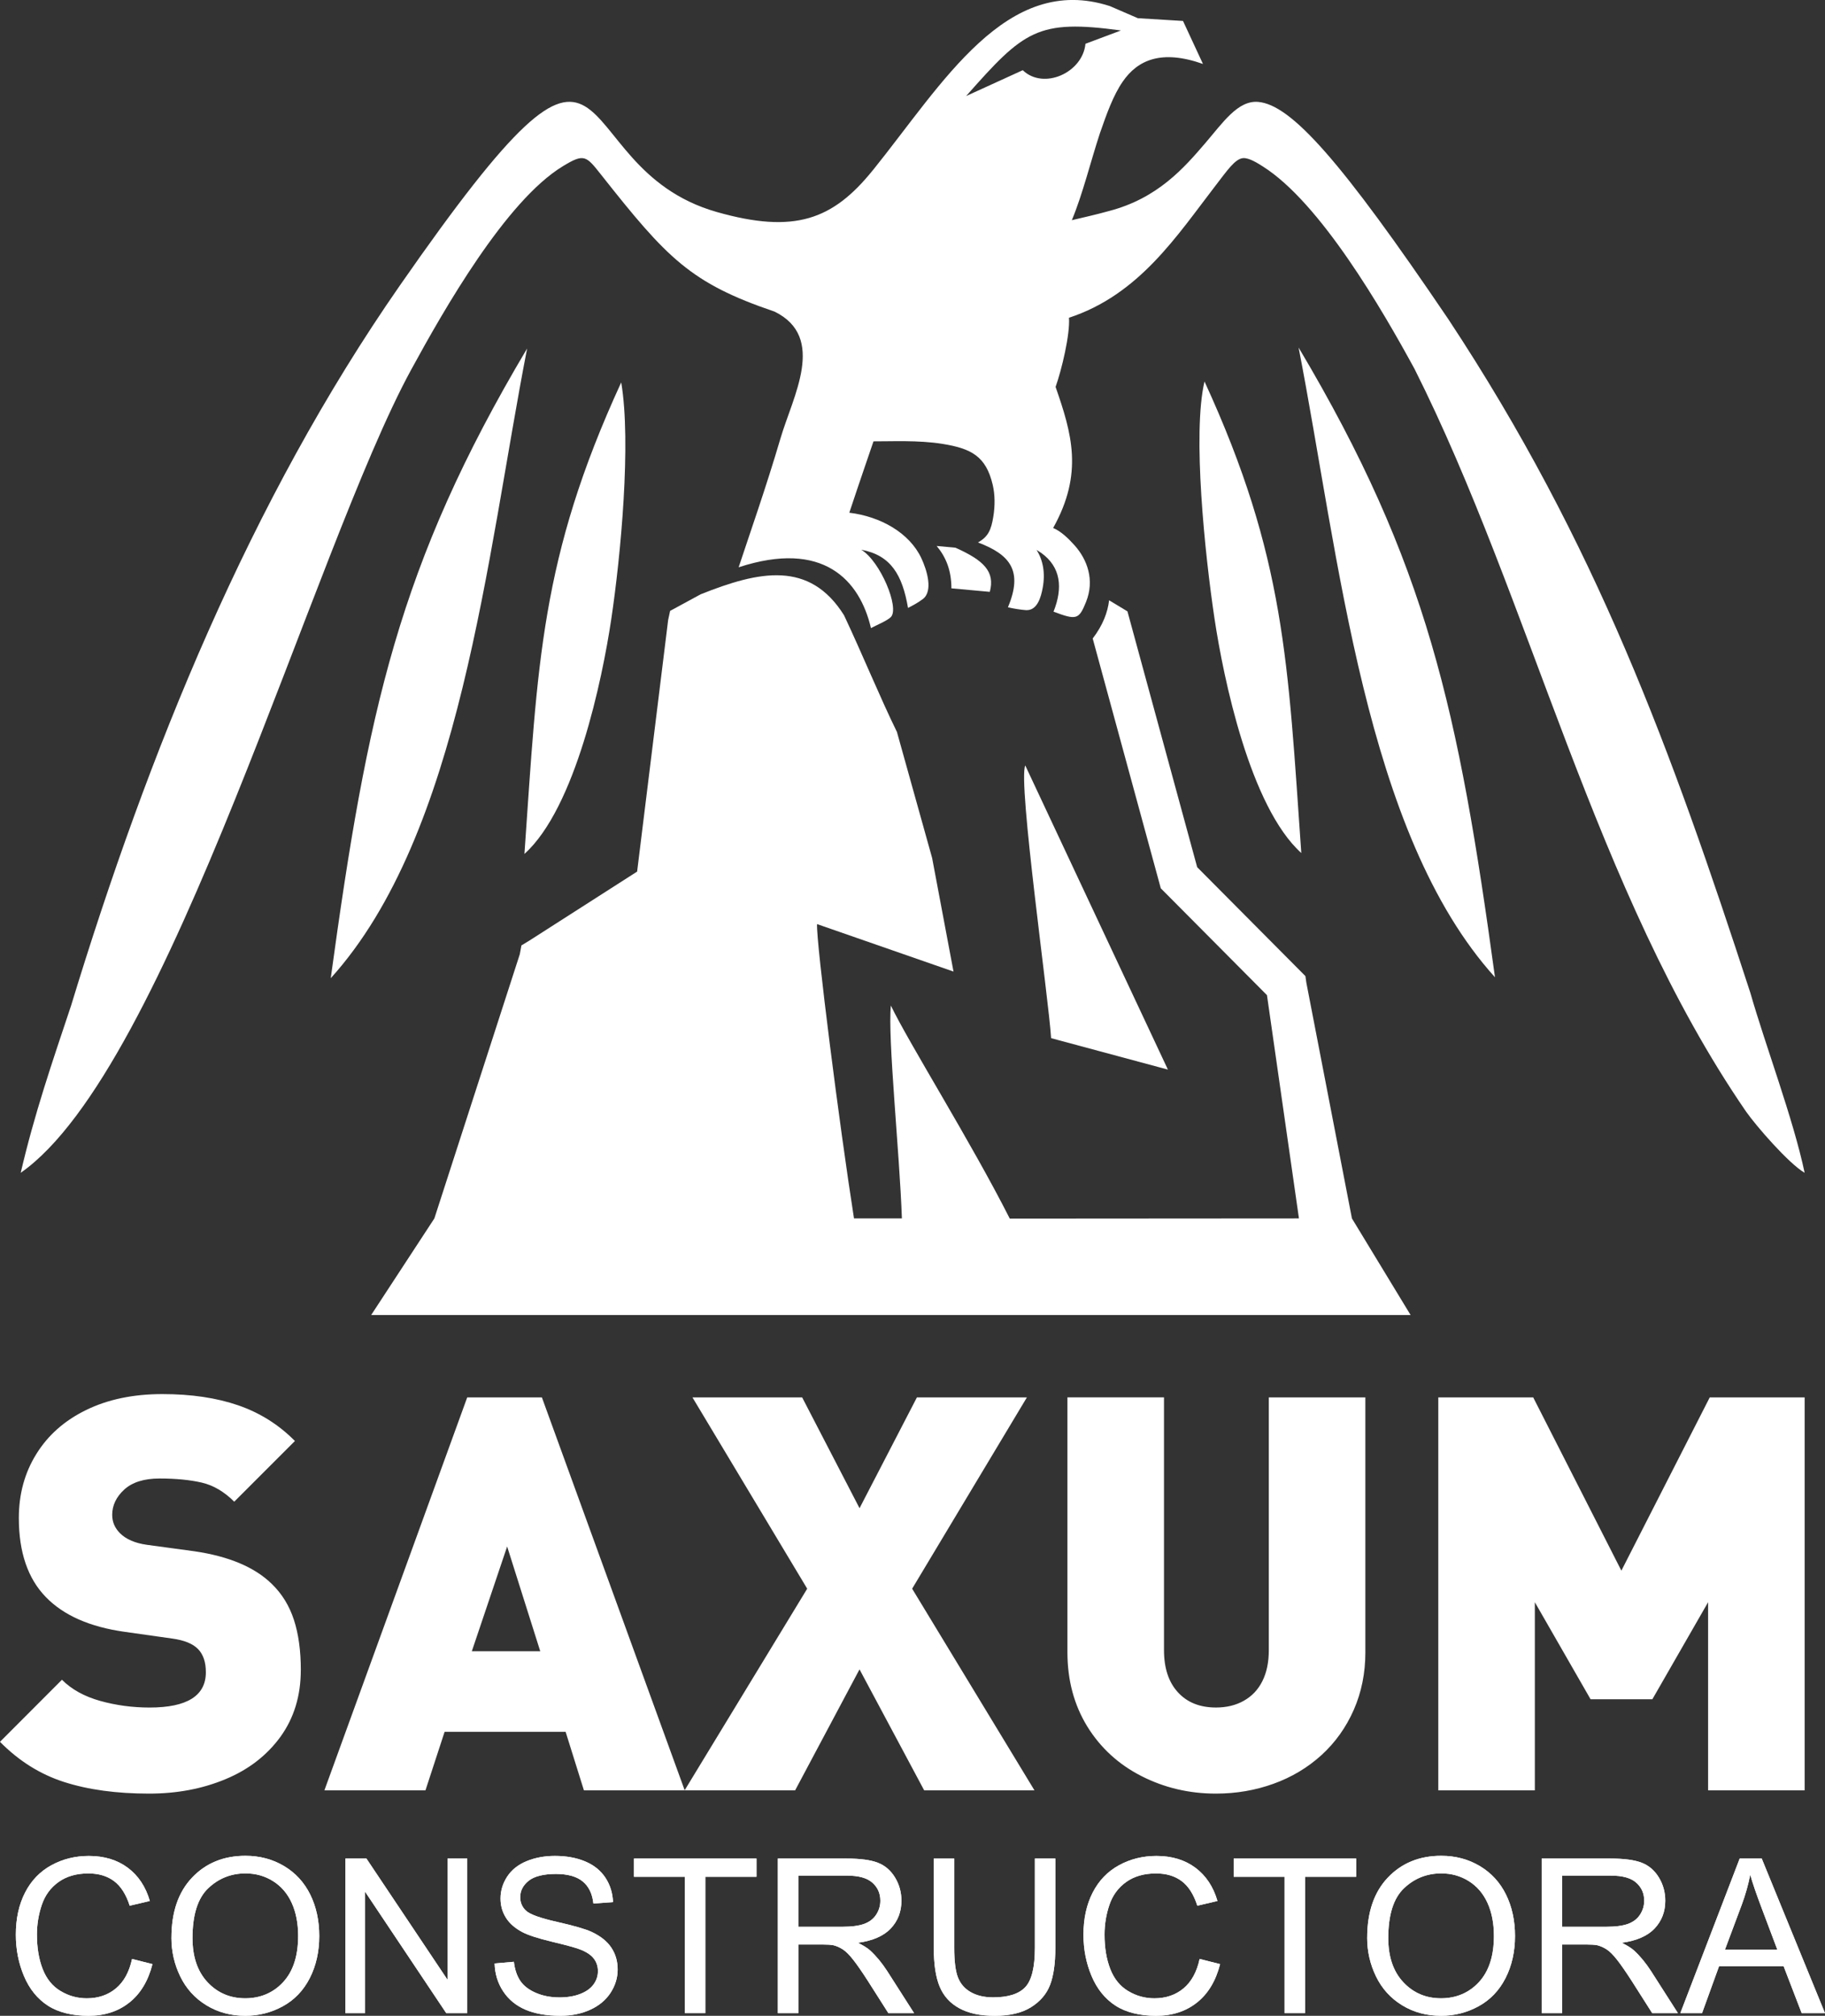
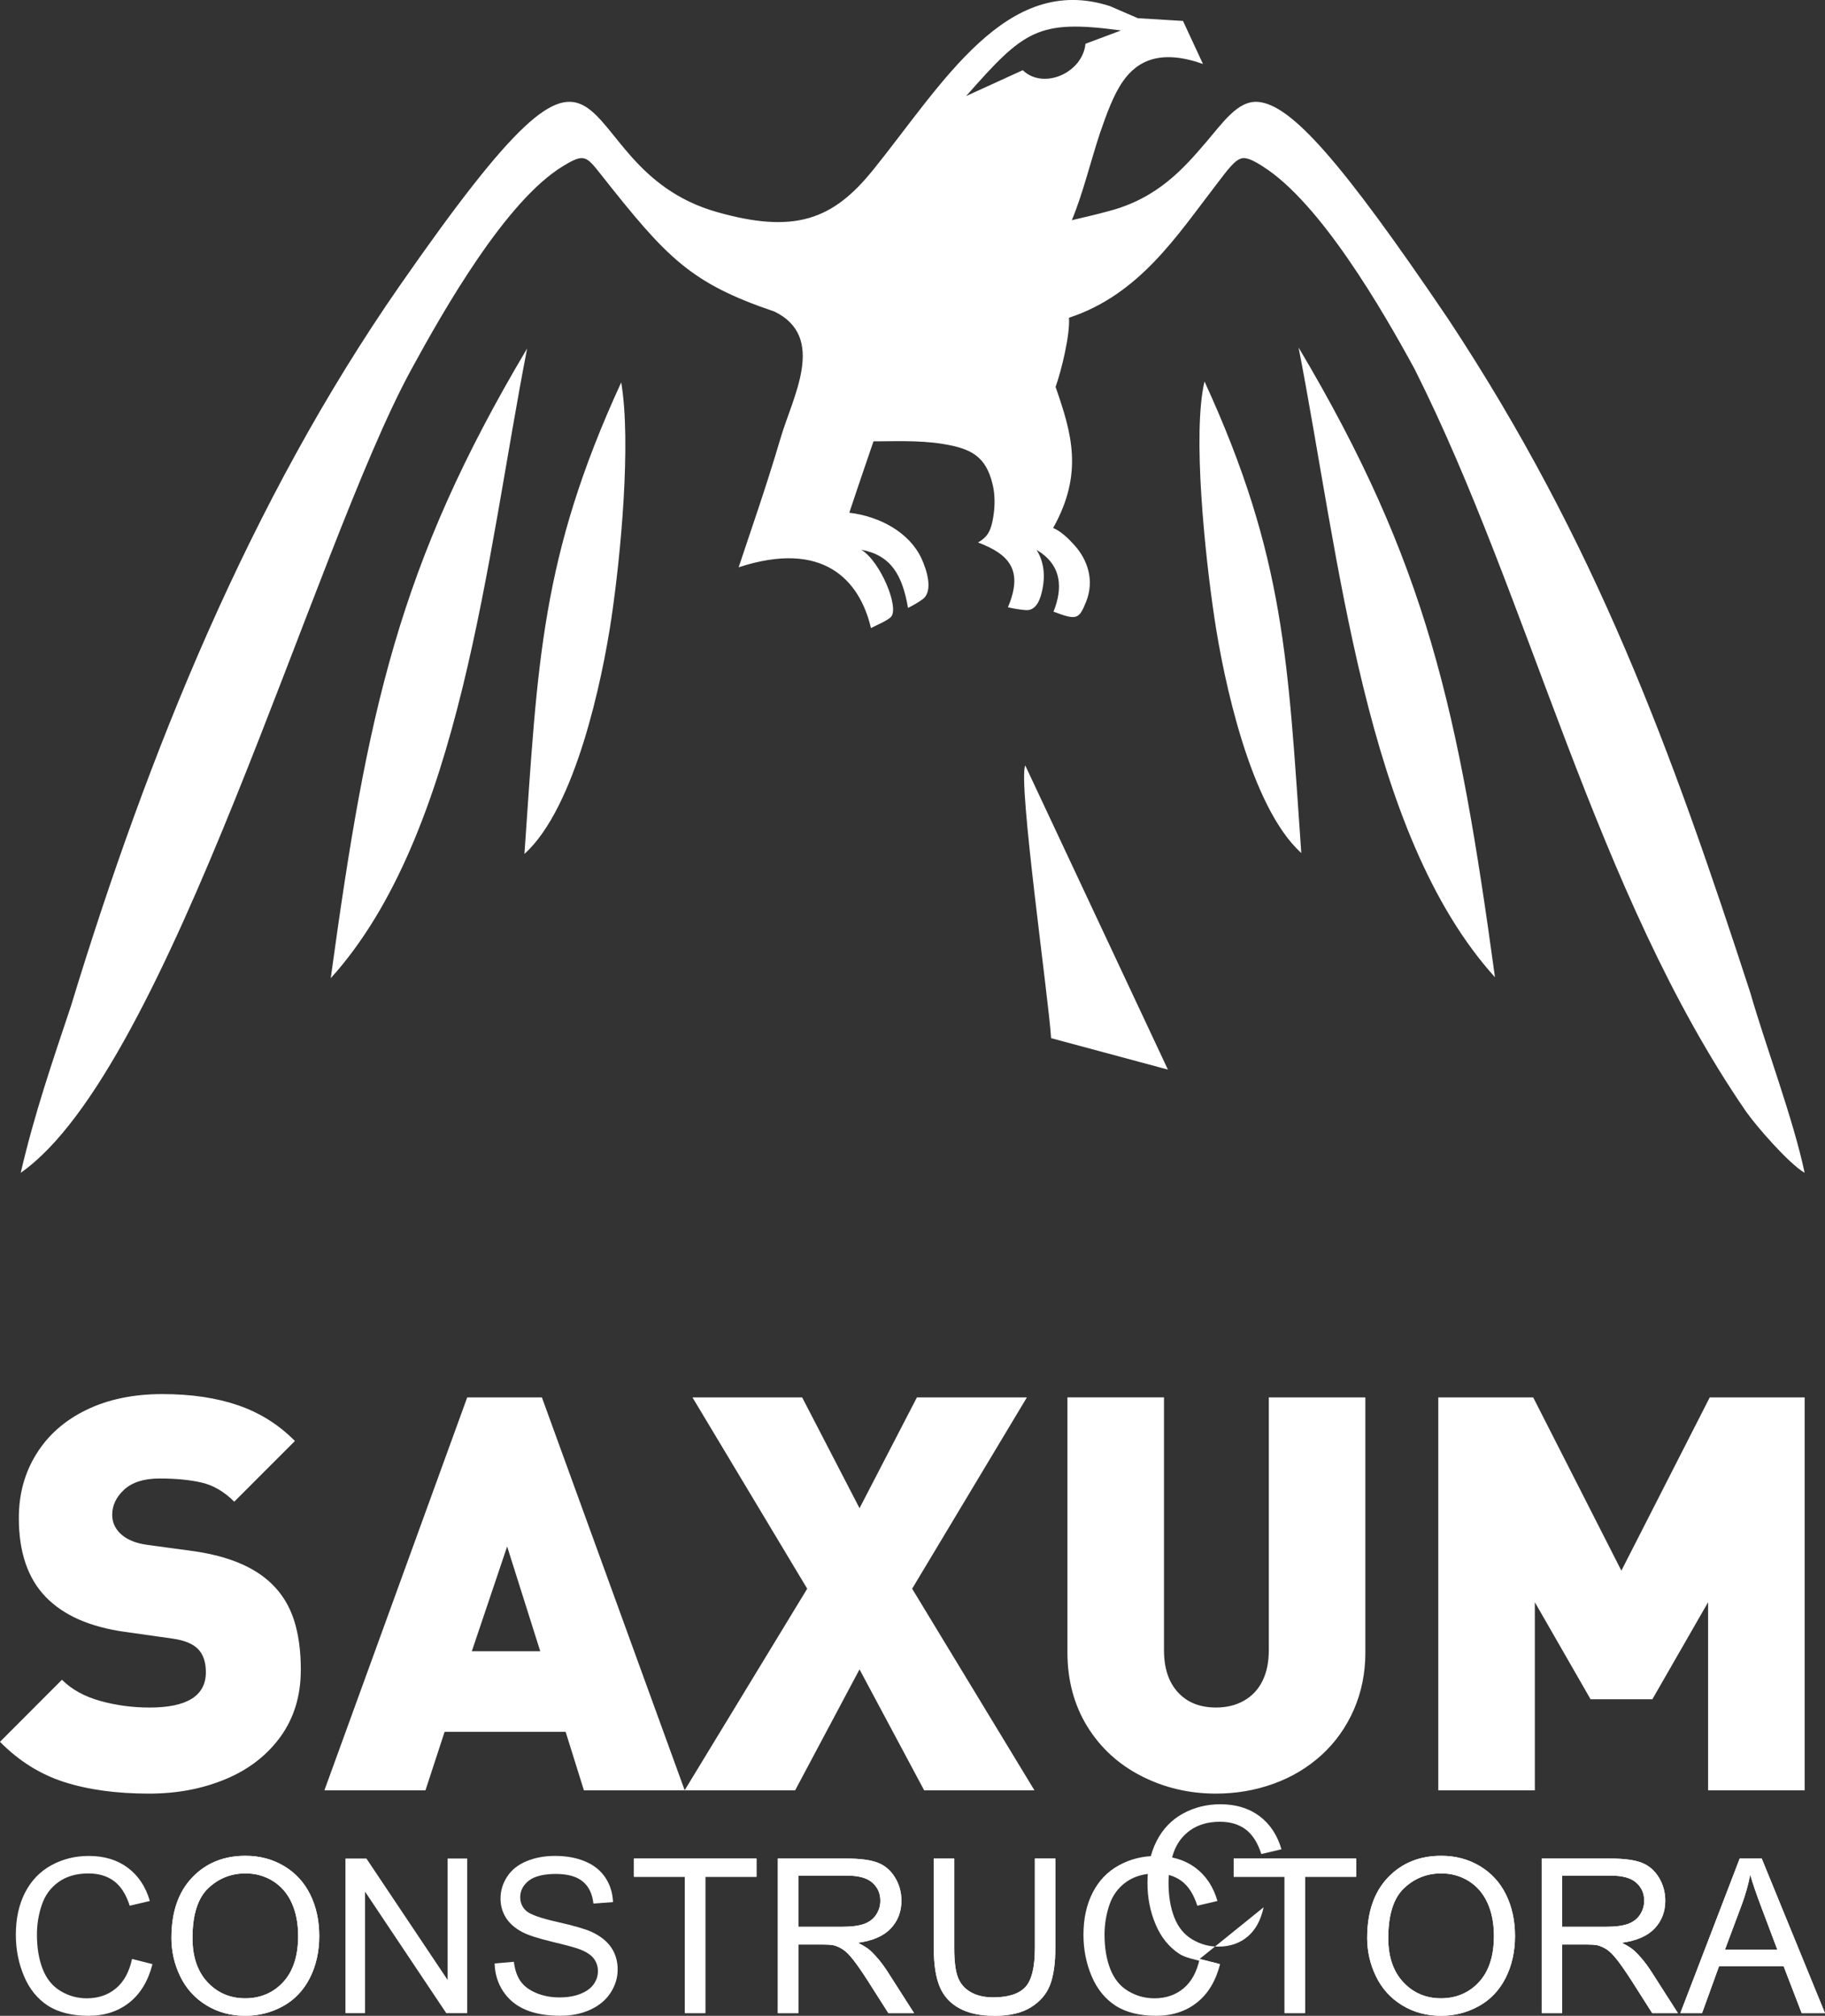
<svg xmlns="http://www.w3.org/2000/svg" id="Capa_1" data-name="Capa 1" viewBox="0 0 935.9 1033.5">
  <rect x="0" y="0" width="935.9" height="1033.5" fill="#333333" stroke="none" />
  <defs>
    <style>      .cls-1, .cls-2 {        fill: #fff;        stroke-width: 0px;      }      .cls-2 {        fill-rule: evenodd;      }    </style>
  </defs>
-   <path class="cls-2" d="m487.9,301.64c7.2.67,13.94,1.28,19.69,1.8,2.79-10.36-3.07-16.13-17.62-22.63l-9.63-.89c4.73,5.66,7.56,12.45,7.56,21.72m205.4,323.06l-23.37-120.84-.49-3.42-2.46-2.47-53.04-53.36-34.65-127.09-1.11-4.07-3.55-2.15-5.86-3.54c-.7,6.1-3.15,12.74-8.41,19.6l34.19,125.4.73,2.68,1.93,1.94,52.52,52.83,16.4,114.48-148.29.1c-19.85-39.25-51.63-89.8-60.98-109.23-1.68,16.53,4.48,75.43,5.65,109.13h-24.56c-7.39-46.97-19.47-141.68-18.95-150.91l69.98,24.34-10.97-58.25-18.04-64.59c-8.65-17.64-17.69-39.8-27.14-59.85-17.7-28.2-43.53-22.71-73.53-10.73l-15.65,8.5-1.01,4.66-15.91,129-55.32,35.42-4.01,2.43-.85,4.56-43.8,135.42-32.41,49.53h533.05l-30.09-49.53Z" />
  <path class="cls-2" d="m539.03,532.27l59.9,16.12-73.16-155.95c-3.83,8.38,12.07,119.98,13.26,139.83" />
  <path class="cls-1" d="m925.46,917.9h-49.51v-96.44l-28.58,49.75h-31.69l-28.58-49.75v96.44h-49.51v-201.46h48.67l45.22,88.84,45.32-88.84h48.67v201.46Zm-225.27-70.74c0,10.61-1.98,20.42-5.94,29.47-3.96,9.01-9.48,16.74-16.55,23.2-7.12,6.46-15.33,11.36-24.62,14.71-9.29,3.35-19.15,5.05-29.57,5.05-13.72,0-26.46-3.02-38.2-9.01-11.74-5.99-20.98-14.48-27.77-25.47-6.74-11.03-10.14-23.67-10.14-37.96v-130.72h49.52v129.59c0,9.2,2.36,16.41,7.12,21.6,4.76,5.23,11.27,7.83,19.57,7.83,5.33,0,10.09-1.13,14.19-3.44,4.15-2.31,7.36-5.66,9.57-10.09,2.22-4.43,3.3-9.71,3.3-15.89v-129.59h49.51v130.72Zm-169.72,70.74h-56.54l-33.15-62.01-33.01,62.01h-56.68l62.86-103.37-58.85-98.09h56.26l29.43,56.82,29.43-56.82h56.4l-58.85,98.09,62.72,103.37Zm-253.42-71.3l-16.98-53.71-18.11,53.71h35.09Zm74.08,71.3h-51.69l-9.38-29.99h-62.06l-9.81,29.99h-51.83l73.24-201.46h38.29l73.24,201.46Zm-196.88-61.59c0,13.16-3.49,24.52-10.42,34.14-6.98,9.57-16.36,16.84-28.2,21.74-11.84,4.95-24.9,7.4-39.19,7.4-16.69,0-31.17-1.98-43.53-5.94-12.36-3.96-23.29-10.85-32.92-20.61l31.78-31.83c5,5,11.51,8.58,19.62,10.85,8.11,2.26,16.55,3.4,25.32,3.4,19.24,0,28.86-6.04,28.86-18.11,0-5.14-1.32-9.1-4.01-11.88-2.69-2.74-7.07-4.53-13.25-5.38l-24.33-3.44c-17.87-2.5-31.36-8.44-40.46-17.82-9.24-9.48-13.86-23.01-13.86-40.51,0-12.26,2.97-23.2,8.96-32.82,5.94-9.62,14.43-17.17,25.56-22.59,11.08-5.42,24.1-8.16,39.05-8.16s27.78,1.93,38.91,5.75c11.08,3.82,20.8,9.9,29.1,18.3l-31.12,31.12c-5.14-5.14-10.75-8.44-16.74-9.81-5.99-1.37-13.16-2.08-21.55-2.08-7.92,0-13.96,1.89-18.11,5.66-4.1,3.77-6.18,8.11-6.18,12.97,0,3.63,1.32,6.74,4.01,9.43,3.11,3.11,7.73,5.09,13.82,5.94l24.29,3.3c17.73,2.59,30.94,8.16,39.71,16.74,5.23,5.05,9.01,11.22,11.36,18.44,2.36,7.21,3.54,15.84,3.54,25.79Z" />
  <path class="cls-2" d="m617.69,195.57c41.45,90.18,42.77,143.88,49.64,241.77-26.21-23.64-39.88-89.24-44.53-120.36-4.85-32.36-11.4-94.9-5.1-121.41m48.25-17.39c66.02,111,81.97,185.98,100.71,322.87-66.83-73.96-79.87-215.88-100.71-322.87Zm-395.63.49c-20.83,106.99-33.88,248.91-100.71,322.87,18.75-136.89,34.69-211.87,100.71-322.87Zm48.25,17.39c5.23,30.85-.26,89.05-5.1,121.41-4.66,31.12-18.33,96.72-44.53,120.36,6.86-97.88,8.18-151.6,49.63-241.77ZM495.44,49.26c29.74-33.65,36.56-39.47,79.42-33.64l-18.21,6.82c-1.43,14.88-21.5,23.82-32.16,13.55-9.69,4.42-19.37,8.84-29.05,13.26Zm-47.76,37.95c35.92-44.61,68.46-101.26,121.53-84.07l14.3,6.19,23.16,1.41,10.24,22.05c-21.37-7.54-33.5-2.02-41.15,9.05-4.84,7.01-8.2,16.4-11.69,26.44-4.66,14.1-8.87,31.38-14.41,44.61,5.43-1.32,12.52-2.85,18.9-4.66,25.2-6.5,38.75-22.3,49.62-34.95,8.95-10.43,16.62-21.88,26.96-21.04,16.93,1.36,42.54,30.05,97.58,111.38,75.79,114.71,114.43,221.14,154.9,345.41,7.79,27.18,21.99,64.55,27.84,92.27-8.15-4.73-24.9-24.03-30.05-31.4-77.77-113.13-110.29-262.01-170.01-380.76-16.37-30.04-48.21-85.16-77.83-103.83-2.13-1.34-7.02-4.57-10.19-4.23-4.05.44-8.08,6.37-13.87,13.88-20.06,26.04-39.28,56.09-75.31,67.95.6,8.63-3.77,26.74-6.87,35.46,8.25,23.77,14.44,44.22-1.25,72.32,4,1.7,7.72,5.24,11.08,9.01,6.46,7.27,10.27,17.73,5.8,28.88-3.66,9.14-4.93,9.44-16.69,5.02,4.89-12.23,3.77-22.88-6.29-30.11-.82-.59-1.94-1.18-2.38-1.55,3.28,5.31,4.53,11.77,3.12,19.46-.86,4.66-2.76,11.8-8.62,11.41-2.28-.15-6.36-.74-9.21-1.46,7.87-18.69,1.11-27.03-15.36-33.23,5.32-2.97,6.77-6.57,7.85-13.11.97-5.88.86-11.56-.29-16.44-3.45-14.7-11.06-18.6-25.62-20.97-12.49-2.04-26.73-1.26-35.52-1.32-2.93,8.68-5.99,17.3-12.4,36.59,15.98,1.93,30.89,10.32,36.98,23.39,2.82,6.06,6.12,16.76.74,20.87-2.66,2-5.21,3.3-7.61,4.56-2.93-17-8.8-27.01-23.99-29.85,9.79,5.92,19.75,29.86,15.19,34.52-1.84,1.88-7.63,4.29-10.21,5.66-5.76-24.65-24.53-45.35-67.85-31.17,5.48-16.61,14.01-40.8,21.47-66.14,6.31-21.45,23.71-51.76-3.03-64.94-43.17-14.65-55.07-27.3-88.94-70.15-7.76-9.81-8.68-11.1-19.78-4.32-29.12,17.8-60.74,73.2-77.7,104.32-50.08,91.88-124.1,358.59-200.19,411.67,7.05-30.3,16.01-56.29,25.81-85.66,39.59-129.88,91.82-258.82,168.58-369.2,119.2-171.4,79.73-61.22,162.64-37.72,39.78,11.28,59.46,4.01,80.02-21.53Z" />
  <path class="cls-1" d="m67.7,1004.36l10.49,2.65c-2.2,8.62-6.16,15.19-11.87,19.71-5.71,4.53-12.7,6.79-20.95,6.79s-15.49-1.74-20.84-5.22c-5.35-3.48-9.43-8.52-12.22-15.11-2.79-6.6-4.19-13.68-4.19-21.25,0-8.25,1.58-15.46,4.73-21.6,3.15-6.14,7.64-10.81,13.46-14,5.82-3.19,12.23-4.78,19.22-4.78,7.93,0,14.6,2.02,20.01,6.06,5.41,4.04,9.17,9.71,11.3,17.03l-10.33,2.43c-1.84-5.77-4.51-9.96-8-12.6-3.5-2.63-7.9-3.95-13.19-3.95-6.09,0-11.18,1.46-15.27,4.38-4.09,2.92-6.97,6.84-8.62,11.76-1.66,4.92-2.49,9.99-2.49,15.22,0,6.74.98,12.63,2.95,17.66,1.96,5.03,5.02,8.79,9.17,11.27,4.15,2.49,8.63,3.73,13.46,3.73,5.87,0,10.85-1.7,14.92-5.08,4.07-3.39,6.83-8.42,8.27-15.09Z" />
-   <path class="cls-1" d="m67.7,1004.36l10.49,2.65c-2.2,8.62-6.16,15.19-11.87,19.71-5.71,4.53-12.7,6.79-20.95,6.79s-15.49-1.74-20.84-5.22c-5.35-3.48-9.43-8.52-12.22-15.11-2.79-6.6-4.19-13.68-4.19-21.25,0-8.25,1.58-15.46,4.73-21.6,3.15-6.14,7.64-10.81,13.46-14,5.82-3.19,12.23-4.78,19.22-4.78,7.93,0,14.6,2.02,20.01,6.06,5.41,4.04,9.17,9.71,11.3,17.03l-10.33,2.43c-1.84-5.77-4.51-9.96-8-12.6-3.5-2.63-7.9-3.95-13.19-3.95-6.09,0-11.18,1.46-15.27,4.38-4.09,2.92-6.97,6.84-8.62,11.76-1.66,4.92-2.49,9.99-2.49,15.22,0,6.74.98,12.63,2.95,17.66,1.96,5.03,5.02,8.79,9.17,11.27,4.15,2.49,8.63,3.73,13.46,3.73,5.87,0,10.85-1.7,14.92-5.08,4.07-3.39,6.83-8.42,8.27-15.09Z" />
  <path class="cls-1" d="m87.91,993.54c0-13.16,3.53-23.46,10.6-30.9,7.06-7.44,16.19-11.17,27.36-11.17,7.32,0,13.91,1.75,19.79,5.25,5.87,3.5,10.35,8.37,13.44,14.63,3.08,6.25,4.62,13.35,4.62,21.28s-1.62,15.23-4.87,21.57c-3.24,6.34-7.84,11.15-13.79,14.41-5.95,3.26-12.36,4.89-19.25,4.89-7.46,0-14.13-1.8-20.01-5.41-5.88-3.6-10.33-8.52-13.36-14.76-3.03-6.24-4.54-12.83-4.54-19.79Zm10.81.16c0,9.55,2.57,17.08,7.7,22.58,5.14,5.5,11.58,8.25,19.33,8.25s14.39-2.78,19.49-8.33c5.1-5.55,7.65-13.43,7.65-23.63,0-6.45-1.09-12.09-3.27-16.9-2.18-4.81-5.37-8.54-9.57-11.19-4.2-2.65-8.91-3.98-14.14-3.98-7.43,0-13.81,2.55-19.17,7.65-5.35,5.1-8.03,13.62-8.03,25.55Z" />
  <path class="cls-1" d="m87.91,993.54c0-13.16,3.53-23.46,10.6-30.9,7.06-7.44,16.19-11.17,27.36-11.17,7.32,0,13.91,1.75,19.79,5.25,5.87,3.5,10.35,8.37,13.44,14.63,3.08,6.25,4.62,13.35,4.62,21.28s-1.62,15.23-4.87,21.57c-3.24,6.34-7.84,11.15-13.79,14.41-5.95,3.26-12.36,4.89-19.25,4.89-7.46,0-14.13-1.8-20.01-5.41-5.88-3.6-10.33-8.52-13.36-14.76-3.03-6.24-4.54-12.83-4.54-19.79Zm10.81.16c0,9.55,2.57,17.08,7.7,22.58,5.14,5.5,11.58,8.25,19.33,8.25s14.39-2.78,19.49-8.33c5.1-5.55,7.65-13.43,7.65-23.63,0-6.45-1.09-12.09-3.27-16.9-2.18-4.81-5.37-8.54-9.57-11.19-4.2-2.65-8.91-3.98-14.14-3.98-7.43,0-13.81,2.55-19.17,7.65-5.35,5.1-8.03,13.62-8.03,25.55Z" />
  <path class="cls-1" d="m177.15,1032.15v-79.27h10.76l41.64,62.24v-62.24h10.06v79.27h-10.76l-41.64-62.29v62.29h-10.06Z" />
-   <path class="cls-1" d="m177.15,1032.15v-79.27h10.76l41.64,62.24v-62.24h10.06v79.27h-10.76l-41.64-62.29v62.29h-10.06Z" />
-   <path class="cls-1" d="m253.64,1006.68l9.89-.87c.47,3.97,1.56,7.22,3.27,9.76,1.71,2.54,4.37,4.6,7.98,6.16,3.6,1.57,7.66,2.35,12.17,2.35,4,0,7.53-.59,10.6-1.78,3.06-1.19,5.34-2.82,6.84-4.89,1.5-2.07,2.24-4.33,2.24-6.79s-.72-4.66-2.16-6.51c-1.44-1.86-3.82-3.42-7.14-4.68-2.13-.83-6.83-2.12-14.11-3.86-7.28-1.75-12.38-3.4-15.3-4.95-3.79-1.98-6.61-4.44-8.46-7.38-1.86-2.94-2.78-6.23-2.78-9.87,0-4,1.14-7.74,3.41-11.22,2.27-3.48,5.59-6.12,9.95-7.92,4.36-1.8,9.21-2.7,14.54-2.7,5.88,0,11.06.95,15.55,2.84,4.49,1.89,7.94,4.68,10.35,8.35,2.41,3.68,3.71,7.84,3.89,12.49l-10.06.76c-.54-5.01-2.37-8.79-5.49-11.35-3.12-2.56-7.72-3.84-13.82-3.84s-10.97,1.16-13.87,3.49c-2.9,2.32-4.35,5.13-4.35,8.41,0,2.85,1.03,5.19,3.08,7.03,2.02,1.84,7.29,3.72,15.82,5.65,8.52,1.93,14.37,3.61,17.55,5.05,4.61,2.13,8.02,4.82,10.22,8.08,2.2,3.26,3.3,7.02,3.3,11.27s-1.21,8.19-3.62,11.92c-2.41,3.73-5.89,6.63-10.41,8.7-4.52,2.07-9.62,3.11-15.28,3.11-7.17,0-13.18-1.05-18.03-3.14-4.85-2.09-8.65-5.24-11.41-9.44-2.76-4.2-4.21-8.95-4.35-14.25Z" />
  <path class="cls-1" d="m253.64,1006.68l9.89-.87c.47,3.97,1.56,7.22,3.27,9.76,1.71,2.54,4.37,4.6,7.98,6.16,3.6,1.57,7.66,2.35,12.17,2.35,4,0,7.53-.59,10.6-1.78,3.06-1.19,5.34-2.82,6.84-4.89,1.5-2.07,2.24-4.33,2.24-6.79s-.72-4.66-2.16-6.51c-1.44-1.86-3.82-3.42-7.14-4.68-2.13-.83-6.83-2.12-14.11-3.86-7.28-1.75-12.38-3.4-15.3-4.95-3.79-1.98-6.61-4.44-8.46-7.38-1.86-2.94-2.78-6.23-2.78-9.87,0-4,1.14-7.74,3.41-11.22,2.27-3.48,5.59-6.12,9.95-7.92,4.36-1.8,9.21-2.7,14.54-2.7,5.88,0,11.06.95,15.55,2.84,4.49,1.89,7.94,4.68,10.35,8.35,2.41,3.68,3.71,7.84,3.89,12.49l-10.06.76c-.54-5.01-2.37-8.79-5.49-11.35-3.12-2.56-7.72-3.84-13.82-3.84s-10.97,1.16-13.87,3.49c-2.9,2.32-4.35,5.13-4.35,8.41,0,2.85,1.03,5.19,3.08,7.03,2.02,1.84,7.29,3.72,15.82,5.65,8.52,1.93,14.37,3.61,17.55,5.05,4.61,2.13,8.02,4.82,10.22,8.08,2.2,3.26,3.3,7.02,3.3,11.27s-1.21,8.19-3.62,11.92c-2.41,3.73-5.89,6.63-10.41,8.7-4.52,2.07-9.62,3.11-15.28,3.11-7.17,0-13.18-1.05-18.03-3.14-4.85-2.09-8.65-5.24-11.41-9.44-2.76-4.2-4.21-8.95-4.35-14.25Z" />
  <path class="cls-1" d="m351.24,1032.15v-69.92h-26.12v-9.35h62.83v9.35h-26.23v69.92h-10.49Z" />
  <path class="cls-1" d="m351.24,1032.15v-69.92h-26.12v-9.35h62.83v9.35h-26.23v69.92h-10.49Z" />
  <path class="cls-1" d="m398.9,1032.15v-79.27h35.15c7.06,0,12.44.71,16.11,2.14,3.68,1.42,6.61,3.94,8.81,7.54,2.2,3.61,3.3,7.59,3.3,11.95,0,5.62-1.82,10.36-5.46,14.22-3.64,3.86-9.26,6.31-16.87,7.36,2.78,1.33,4.88,2.65,6.33,3.95,3.06,2.81,5.97,6.33,8.71,10.55l13.79,21.57h-13.19l-10.49-16.49c-3.06-4.76-5.59-8.4-7.57-10.92-1.98-2.52-3.76-4.29-5.33-5.3-1.57-1.01-3.16-1.71-4.78-2.11-1.19-.25-3.14-.38-5.84-.38h-12.17v35.2h-10.49Zm10.49-44.29h22.55c4.79,0,8.54-.5,11.25-1.49,2.7-.99,4.76-2.58,6.16-4.76,1.41-2.18,2.11-4.55,2.11-7.11,0-3.75-1.36-6.83-4.08-9.24-2.72-2.42-7.02-3.62-12.9-3.62h-25.09v26.22Z" />
  <path class="cls-1" d="m398.9,1032.15v-79.27h35.15c7.06,0,12.44.71,16.11,2.14,3.68,1.42,6.61,3.94,8.81,7.54,2.2,3.61,3.3,7.59,3.3,11.95,0,5.62-1.82,10.36-5.46,14.22-3.64,3.86-9.26,6.31-16.87,7.36,2.78,1.33,4.88,2.65,6.33,3.95,3.06,2.81,5.97,6.33,8.71,10.55l13.79,21.57h-13.19l-10.49-16.49c-3.06-4.76-5.59-8.4-7.57-10.92-1.98-2.52-3.76-4.29-5.33-5.3-1.57-1.01-3.16-1.71-4.78-2.11-1.19-.25-3.14-.38-5.84-.38h-12.17v35.2h-10.49Zm10.49-44.29h22.55c4.79,0,8.54-.5,11.25-1.49,2.7-.99,4.76-2.58,6.16-4.76,1.41-2.18,2.11-4.55,2.11-7.11,0-3.75-1.36-6.83-4.08-9.24-2.72-2.42-7.02-3.62-12.9-3.62h-25.09v26.22Z" />
  <path class="cls-1" d="m530.71,952.88h10.49v45.8c0,7.97-.9,14.29-2.7,18.98-1.8,4.69-5.06,8.5-9.76,11.44-4.7,2.94-10.88,4.41-18.52,4.41s-13.5-1.28-18.22-3.84c-4.72-2.56-8.09-6.26-10.11-11.11-2.02-4.85-3.03-11.47-3.03-19.87v-45.8h10.49v45.75c0,6.88.64,11.96,1.92,15.22,1.28,3.26,3.48,5.78,6.6,7.54,3.12,1.77,6.93,2.65,11.44,2.65,7.71,0,13.21-1.75,16.49-5.25,3.28-3.5,4.92-10.22,4.92-20.17v-45.75Z" />
  <path class="cls-1" d="m530.71,952.88h10.49v45.8c0,7.97-.9,14.29-2.7,18.98-1.8,4.69-5.06,8.5-9.76,11.44-4.7,2.94-10.88,4.41-18.52,4.41s-13.5-1.28-18.22-3.84c-4.72-2.56-8.09-6.26-10.11-11.11-2.02-4.85-3.03-11.47-3.03-19.87v-45.8h10.49v45.75c0,6.88.64,11.96,1.92,15.22,1.28,3.26,3.48,5.78,6.6,7.54,3.12,1.77,6.93,2.65,11.44,2.65,7.71,0,13.21-1.75,16.49-5.25,3.28-3.5,4.92-10.22,4.92-20.17v-45.75Z" />
  <path class="cls-1" d="m615.2,1004.36l10.49,2.65c-2.2,8.62-6.16,15.19-11.87,19.71-5.72,4.53-12.7,6.79-20.95,6.79s-15.49-1.74-20.84-5.22c-5.35-3.48-9.43-8.52-12.22-15.11-2.79-6.6-4.19-13.68-4.19-21.25,0-8.25,1.58-15.46,4.73-21.6,3.15-6.14,7.64-10.81,13.46-14,5.82-3.19,12.23-4.78,19.22-4.78,7.93,0,14.6,2.02,20.01,6.06,5.41,4.04,9.17,9.71,11.3,17.03l-10.33,2.43c-1.84-5.77-4.51-9.96-8-12.6-3.5-2.63-7.89-3.95-13.19-3.95-6.09,0-11.18,1.46-15.28,4.38-4.09,2.92-6.97,6.84-8.62,11.76-1.66,4.92-2.49,9.99-2.49,15.22,0,6.74.98,12.63,2.95,17.66,1.96,5.03,5.02,8.79,9.16,11.27,4.15,2.49,8.63,3.73,13.46,3.73,5.87,0,10.85-1.7,14.92-5.08,4.07-3.39,6.83-8.42,8.27-15.09Z" />
-   <path class="cls-1" d="m615.2,1004.36l10.49,2.65c-2.2,8.62-6.16,15.19-11.87,19.71-5.72,4.53-12.7,6.79-20.95,6.79s-15.49-1.74-20.84-5.22c-5.35-3.48-9.43-8.52-12.22-15.11-2.79-6.6-4.19-13.68-4.19-21.25,0-8.25,1.58-15.46,4.73-21.6,3.15-6.14,7.64-10.81,13.46-14,5.82-3.19,12.23-4.78,19.22-4.78,7.93,0,14.6,2.02,20.01,6.06,5.41,4.04,9.17,9.71,11.3,17.03l-10.33,2.43c-1.84-5.77-4.51-9.96-8-12.6-3.5-2.63-7.89-3.95-13.19-3.95-6.09,0-11.18,1.46-15.28,4.38-4.09,2.92-6.97,6.84-8.62,11.76-1.66,4.92-2.49,9.99-2.49,15.22,0,6.74.98,12.63,2.95,17.66,1.96,5.03,5.02,8.79,9.16,11.27,4.15,2.49,8.63,3.73,13.46,3.73,5.87,0,10.85-1.7,14.92-5.08,4.07-3.39,6.83-8.42,8.27-15.09Z" />
+   <path class="cls-1" d="m615.2,1004.36l10.49,2.65s-15.49-1.74-20.84-5.22c-5.35-3.48-9.43-8.52-12.22-15.11-2.79-6.6-4.19-13.68-4.19-21.25,0-8.25,1.58-15.46,4.73-21.6,3.15-6.14,7.64-10.81,13.46-14,5.82-3.19,12.23-4.78,19.22-4.78,7.93,0,14.6,2.02,20.01,6.06,5.41,4.04,9.17,9.71,11.3,17.03l-10.33,2.43c-1.84-5.77-4.51-9.96-8-12.6-3.5-2.63-7.89-3.95-13.19-3.95-6.09,0-11.18,1.46-15.28,4.38-4.09,2.92-6.97,6.84-8.62,11.76-1.66,4.92-2.49,9.99-2.49,15.22,0,6.74.98,12.63,2.95,17.66,1.96,5.03,5.02,8.79,9.16,11.27,4.15,2.49,8.63,3.73,13.46,3.73,5.87,0,10.85-1.7,14.92-5.08,4.07-3.39,6.83-8.42,8.27-15.09Z" />
  <path class="cls-1" d="m658.77,1032.15v-69.92h-26.11v-9.35h62.83v9.35h-26.22v69.92h-10.49Z" />
  <path class="cls-1" d="m658.77,1032.15v-69.92h-26.11v-9.35h62.83v9.35h-26.22v69.92h-10.49Z" />
  <path class="cls-1" d="m701.12,993.54c0-13.16,3.53-23.46,10.6-30.9,7.07-7.44,16.19-11.17,27.36-11.17,7.32,0,13.91,1.75,19.79,5.25,5.87,3.5,10.35,8.37,13.44,14.63,3.08,6.25,4.62,13.35,4.62,21.28s-1.62,15.23-4.87,21.57c-3.24,6.34-7.84,11.15-13.79,14.41-5.95,3.26-12.36,4.89-19.25,4.89-7.46,0-14.13-1.8-20.01-5.41-5.88-3.6-10.33-8.52-13.36-14.76-3.03-6.24-4.54-12.83-4.54-19.79Zm10.81.16c0,9.55,2.57,17.08,7.71,22.58,5.14,5.5,11.58,8.25,19.33,8.25s14.39-2.78,19.49-8.33c5.1-5.55,7.65-13.43,7.65-23.63,0-6.45-1.09-12.09-3.27-16.9-2.18-4.81-5.37-8.54-9.57-11.19-4.2-2.65-8.91-3.98-14.14-3.98-7.43,0-13.81,2.55-19.17,7.65-5.35,5.1-8.03,13.62-8.03,25.55Z" />
  <path class="cls-1" d="m701.12,993.54c0-13.16,3.53-23.46,10.6-30.9,7.07-7.44,16.19-11.17,27.36-11.17,7.32,0,13.91,1.75,19.79,5.25,5.87,3.5,10.35,8.37,13.44,14.63,3.08,6.25,4.62,13.35,4.62,21.28s-1.62,15.23-4.87,21.57c-3.24,6.34-7.84,11.15-13.79,14.41-5.95,3.26-12.36,4.89-19.25,4.89-7.46,0-14.13-1.8-20.01-5.41-5.88-3.6-10.33-8.52-13.36-14.76-3.03-6.24-4.54-12.83-4.54-19.79Zm10.81.16c0,9.55,2.57,17.08,7.71,22.58,5.14,5.5,11.58,8.25,19.33,8.25s14.39-2.78,19.49-8.33c5.1-5.55,7.65-13.43,7.65-23.63,0-6.45-1.09-12.09-3.27-16.9-2.18-4.81-5.37-8.54-9.57-11.19-4.2-2.65-8.91-3.98-14.14-3.98-7.43,0-13.81,2.55-19.17,7.65-5.35,5.1-8.03,13.62-8.03,25.55Z" />
  <path class="cls-1" d="m790.62,1032.15v-79.27h35.15c7.06,0,12.44.71,16.11,2.14,3.68,1.42,6.61,3.94,8.81,7.54,2.2,3.61,3.3,7.59,3.3,11.95,0,5.62-1.82,10.36-5.46,14.22-3.64,3.86-9.26,6.31-16.87,7.36,2.77,1.33,4.88,2.65,6.33,3.95,3.06,2.81,5.96,6.33,8.7,10.55l13.79,21.57h-13.19l-10.49-16.49c-3.07-4.76-5.59-8.4-7.57-10.92-1.98-2.52-3.76-4.29-5.33-5.3-1.57-1.01-3.16-1.71-4.78-2.11-1.19-.25-3.14-.38-5.84-.38h-12.17v35.2h-10.49Zm10.49-44.29h22.55c4.79,0,8.54-.5,11.25-1.49,2.7-.99,4.76-2.58,6.16-4.76,1.41-2.18,2.11-4.55,2.11-7.11,0-3.75-1.36-6.83-4.08-9.24-2.72-2.42-7.02-3.62-12.89-3.62h-25.09v26.22Z" />
  <path class="cls-1" d="m790.62,1032.15v-79.27h35.15c7.06,0,12.44.71,16.11,2.14,3.68,1.42,6.61,3.94,8.81,7.54,2.2,3.61,3.3,7.59,3.3,11.95,0,5.62-1.82,10.36-5.46,14.22-3.64,3.86-9.26,6.31-16.87,7.36,2.77,1.33,4.88,2.65,6.33,3.95,3.06,2.81,5.96,6.33,8.7,10.55l13.79,21.57h-13.19l-10.49-16.49c-3.07-4.76-5.59-8.4-7.57-10.92-1.98-2.52-3.76-4.29-5.33-5.3-1.57-1.01-3.16-1.71-4.78-2.11-1.19-.25-3.14-.38-5.84-.38h-12.17v35.2h-10.49Zm10.49-44.29h22.55c4.79,0,8.54-.5,11.25-1.49,2.7-.99,4.76-2.58,6.16-4.76,1.41-2.18,2.11-4.55,2.11-7.11,0-3.75-1.36-6.83-4.08-9.24-2.72-2.42-7.02-3.62-12.89-3.62h-25.09v26.22Z" />
  <path class="cls-1" d="m861.71,1032.15l30.44-79.27h11.3l32.44,79.27h-11.95l-9.24-24.01h-33.15l-8.7,24.01h-11.14Zm22.87-32.55h26.87l-8.27-21.95c-2.52-6.67-4.4-12.15-5.62-16.44-1.01,5.08-2.43,10.13-4.27,15.14l-8.7,23.25Z" />
  <path class="cls-1" d="m861.71,1032.15l30.44-79.27h11.3l32.44,79.27h-11.95l-9.24-24.01h-33.15l-8.7,24.01h-11.14Zm22.87-32.55h26.87l-8.27-21.95c-2.52-6.67-4.4-12.15-5.62-16.44-1.01,5.08-2.43,10.13-4.27,15.14l-8.7,23.25Z" />
</svg>